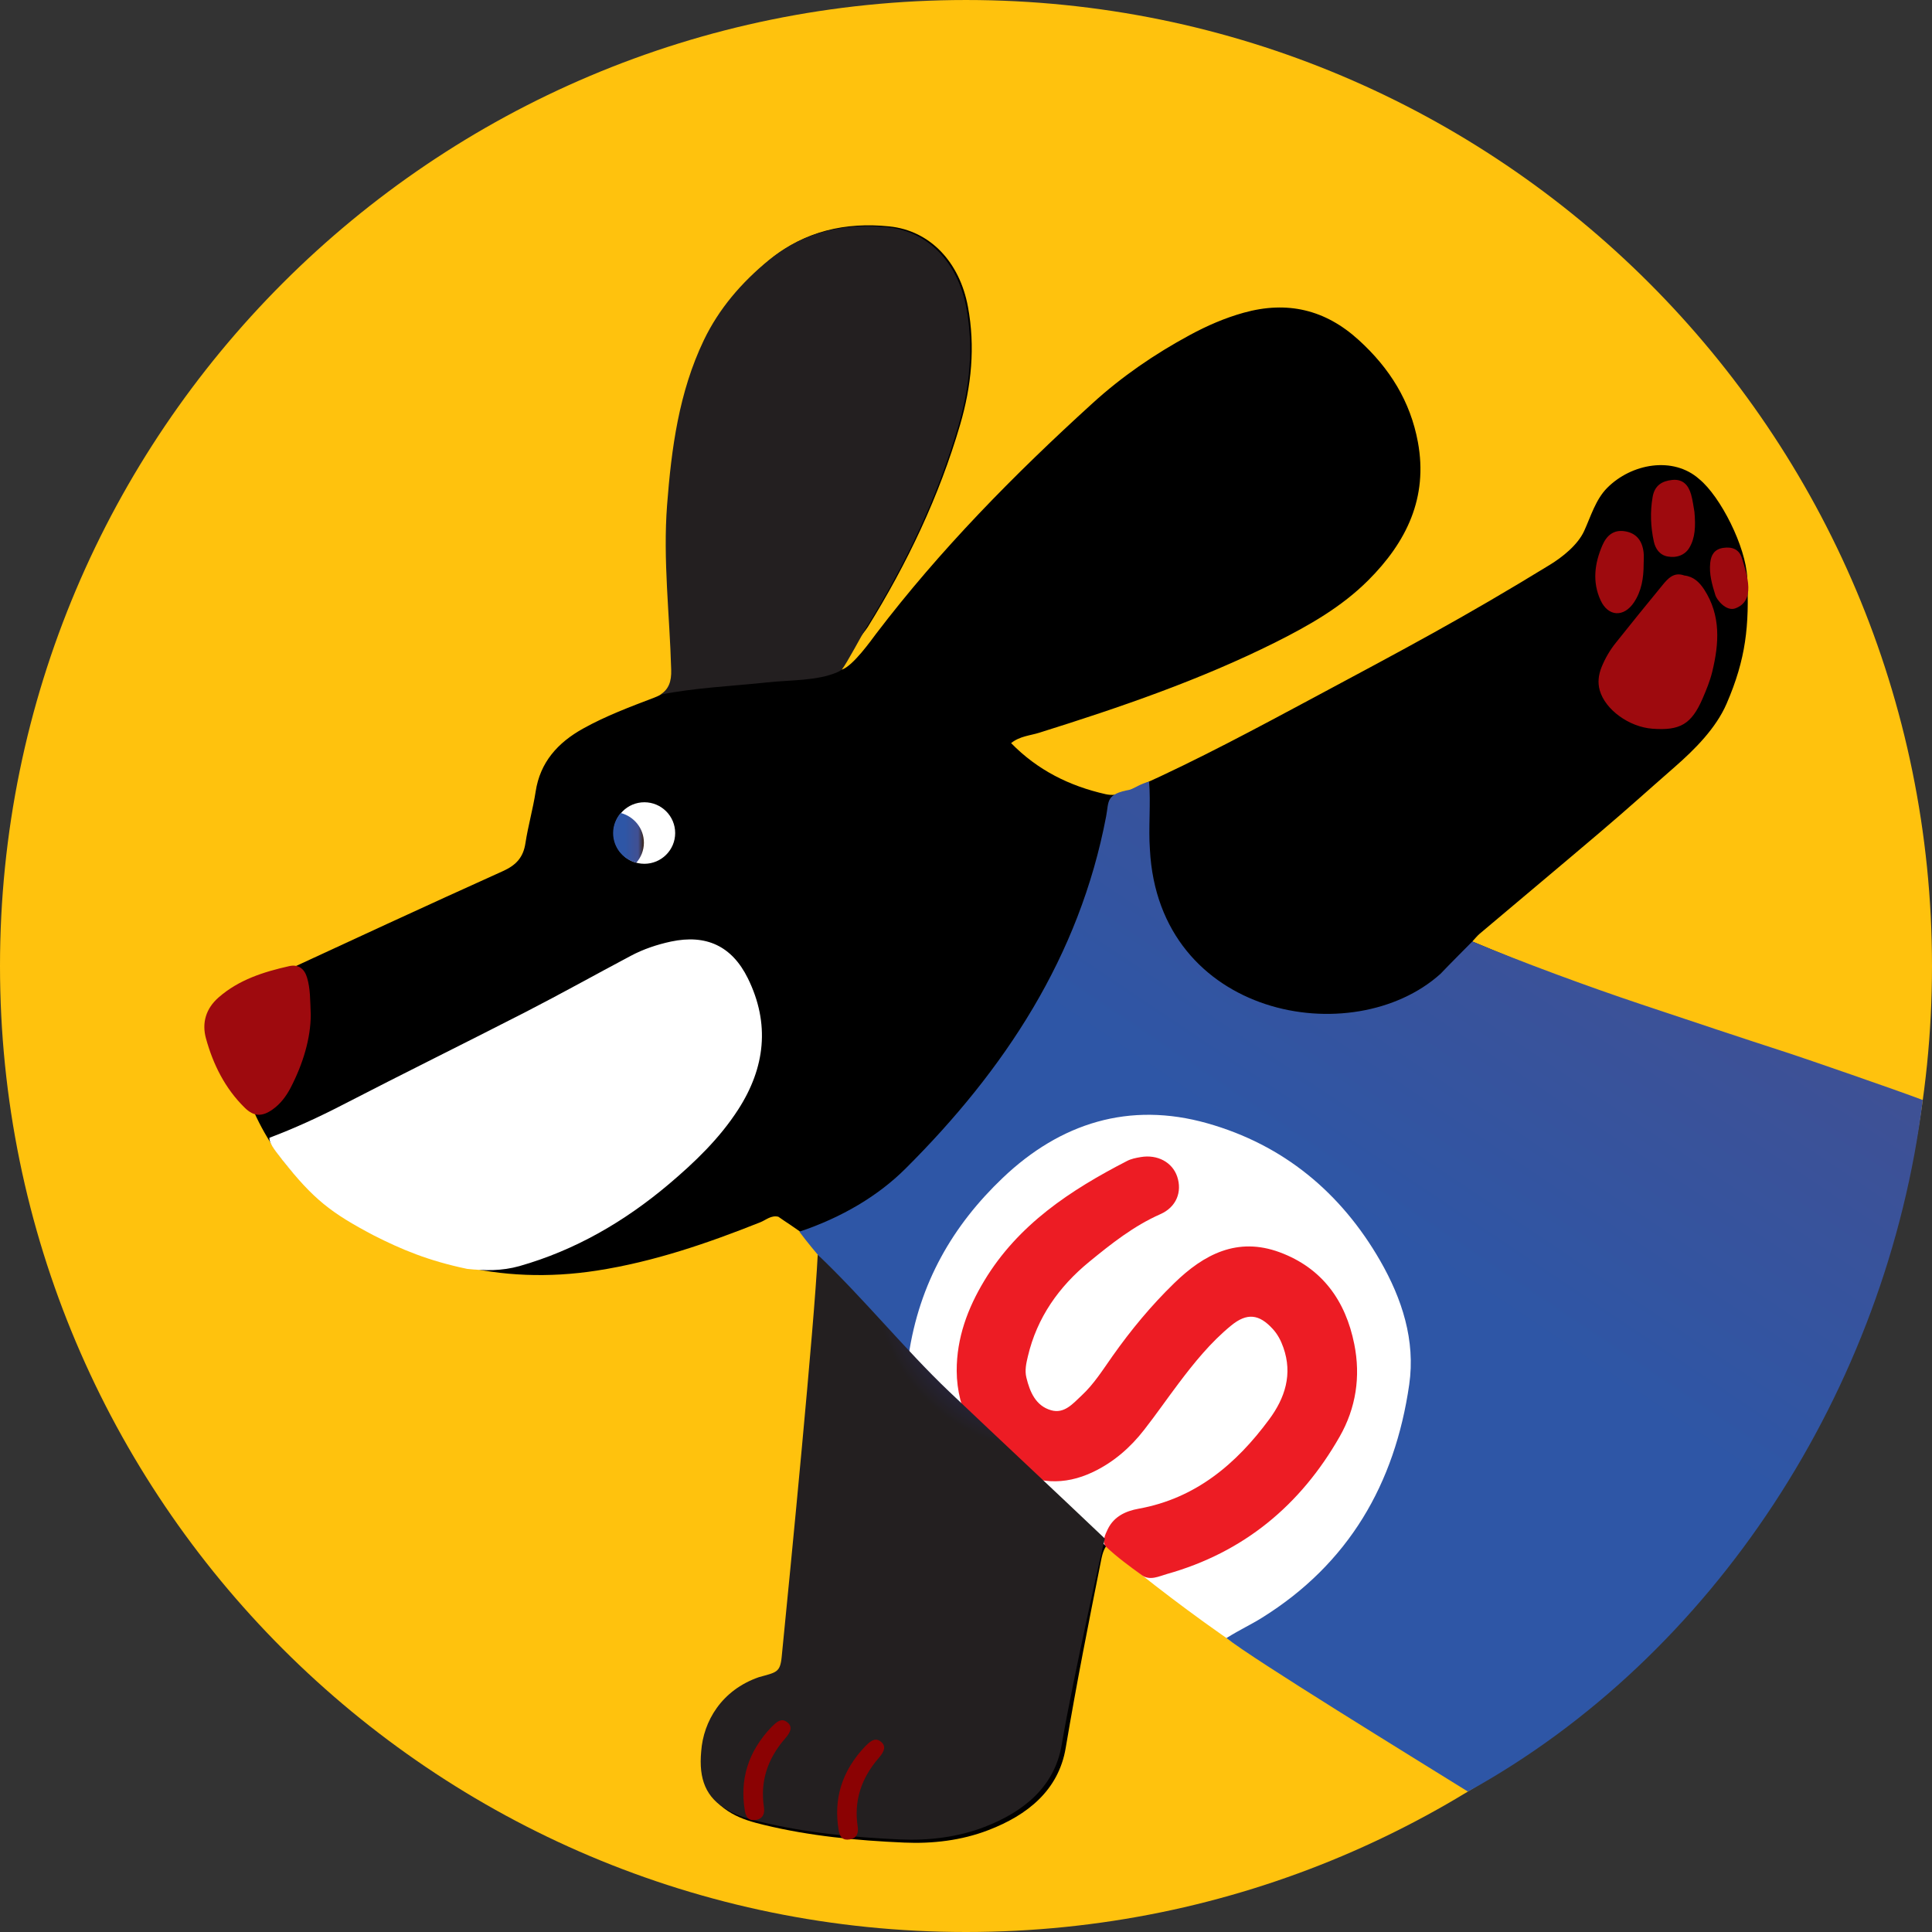
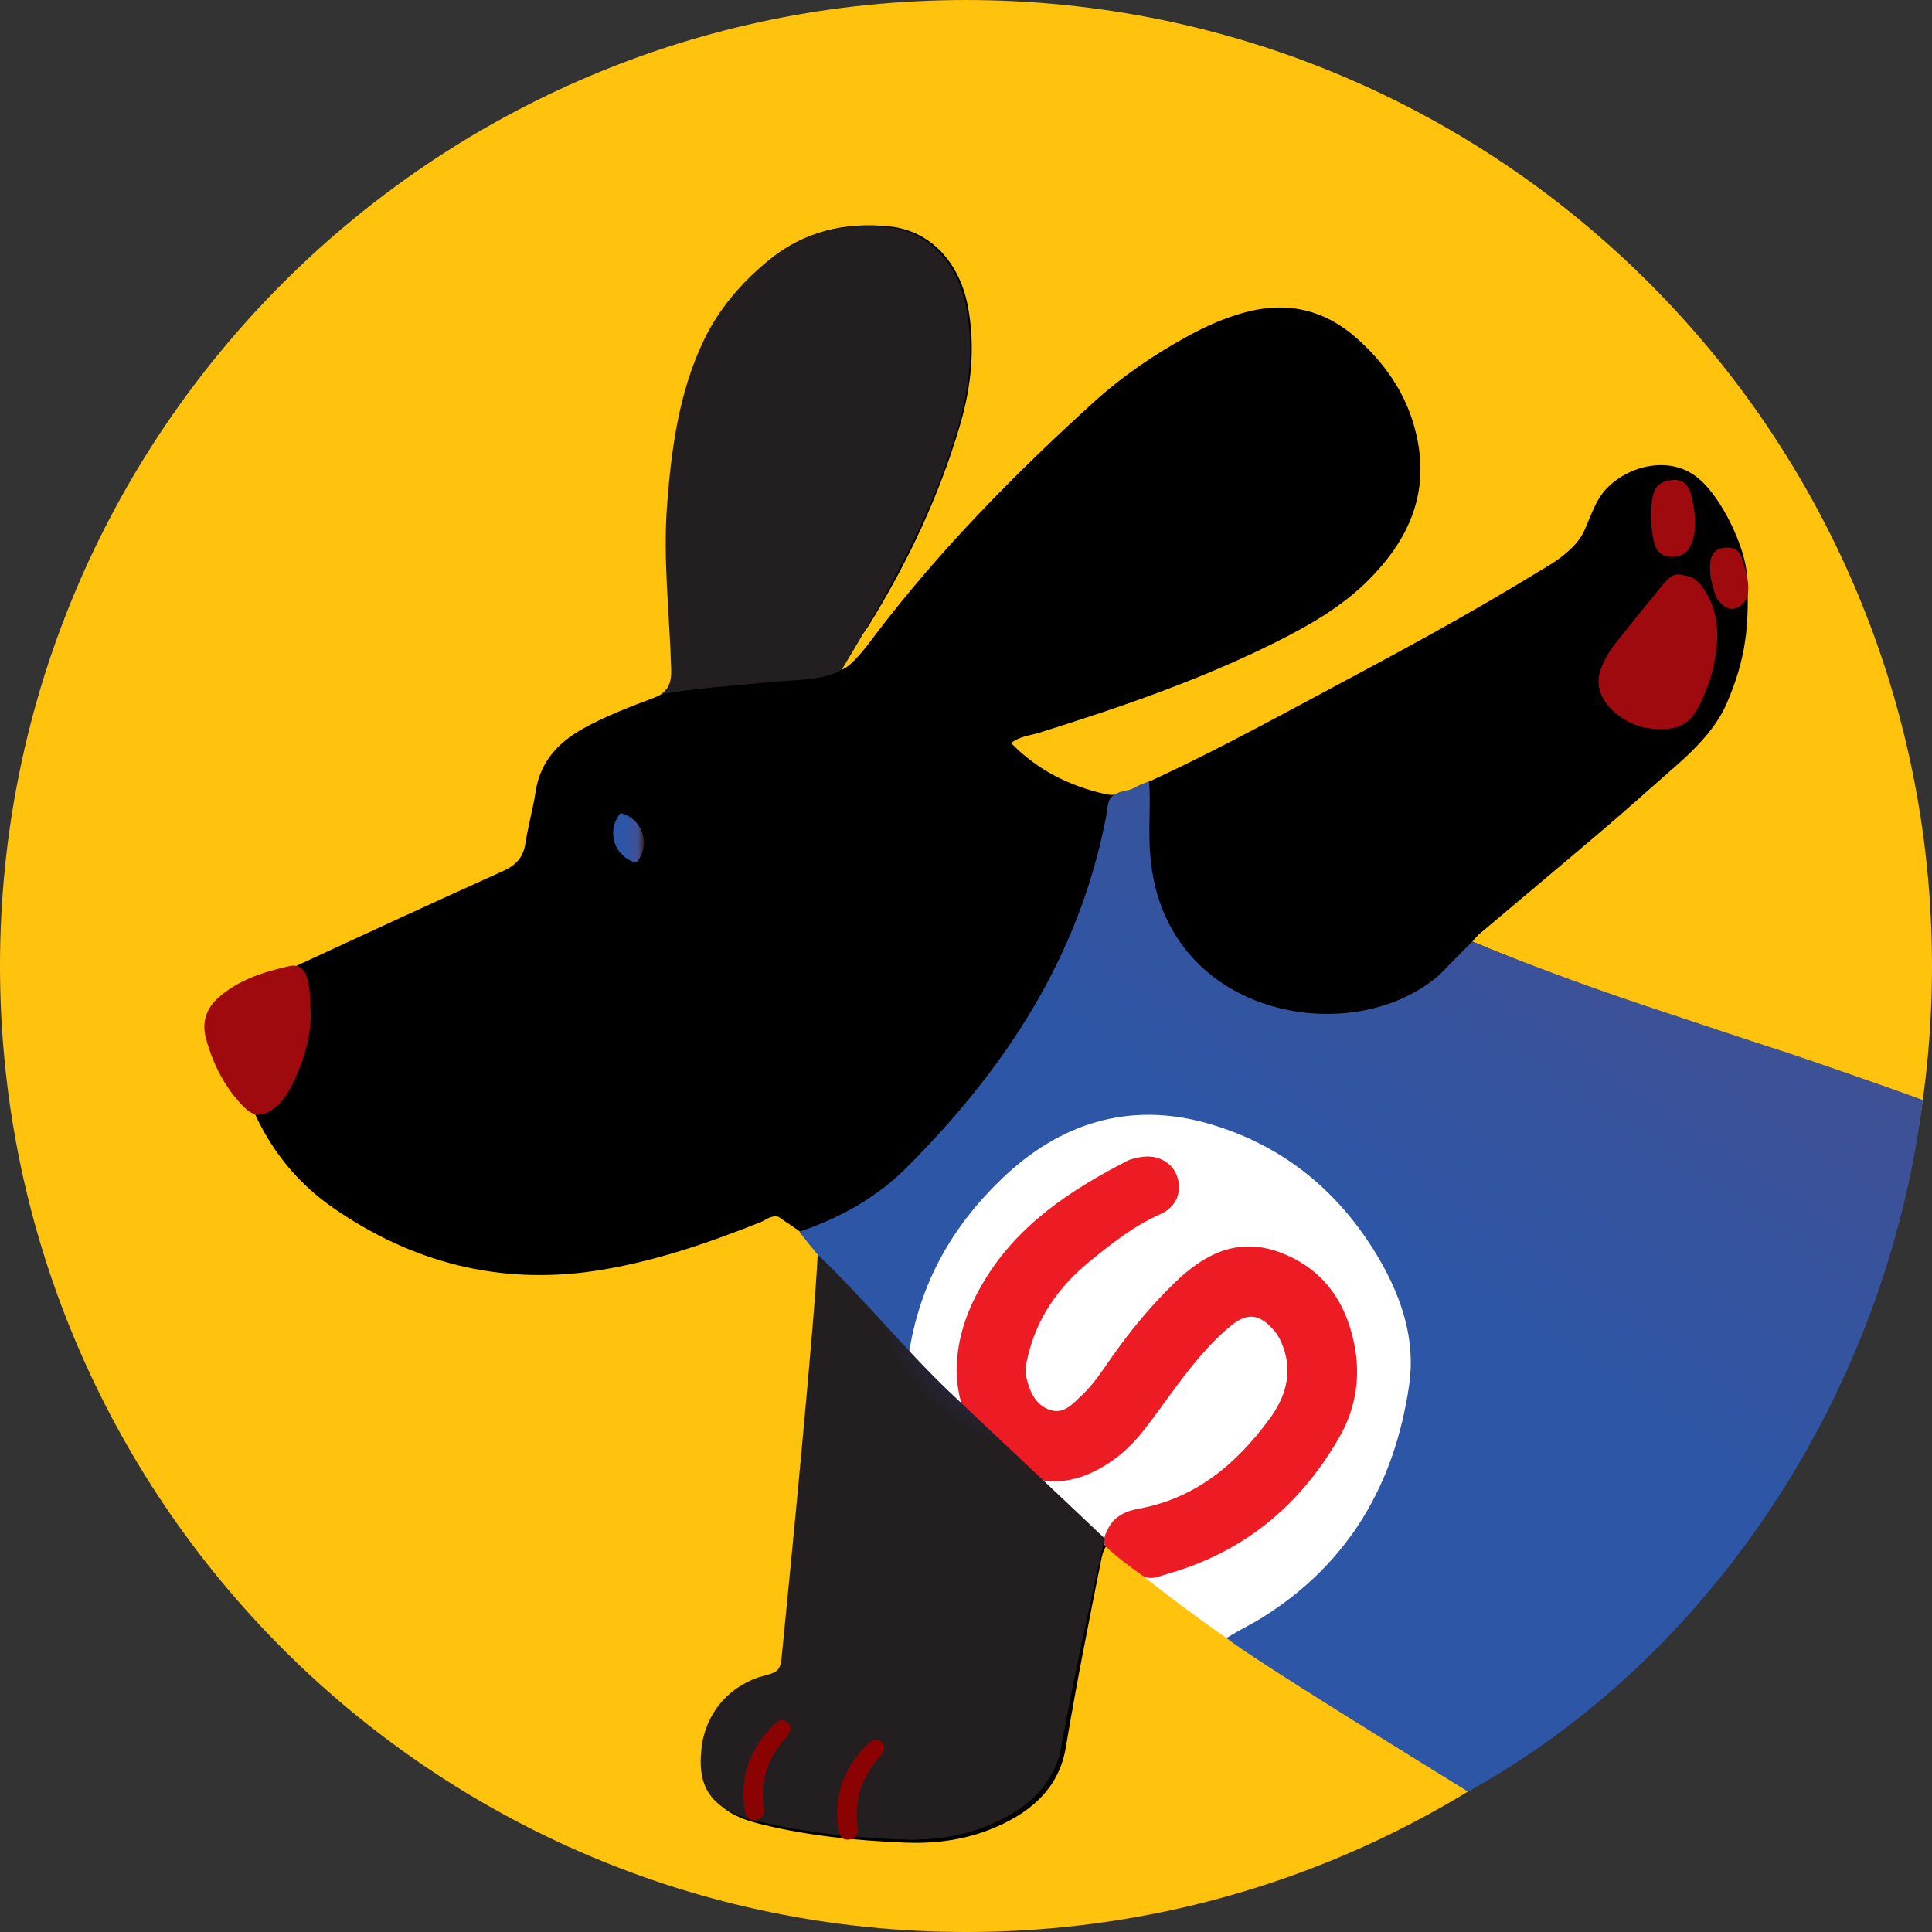
<svg xmlns="http://www.w3.org/2000/svg" width="32" height="32" viewBox="0 0 32 32" fill="none">
  <rect x="0" y="0" width="32" height="32" fill="#333333" stroke="none" />
  <g clip-path="url(#clip0_30_86)">
    <path d="M32 16C32 24.837 24.837 32 16 32C7.163 32 -0 24.837 -0 16C-0 7.163 7.163 8.39233e-05 16 8.39233e-05C24.837 8.39233e-05 32 7.163 32 16Z" fill="#FFC20D" />
    <path d="M13.942 11.092C14.129 11.032 14.435 10.597 14.511 10.497C15.572 9.104 16.798 7.859 18.096 6.679C18.581 6.237 19.123 5.865 19.706 5.55C19.99 5.396 20.286 5.267 20.598 5.18C21.322 4.978 21.953 5.128 22.507 5.634C23.018 6.099 23.36 6.647 23.485 7.323C23.654 8.241 23.299 8.976 22.661 9.613C22.22 10.053 21.684 10.359 21.129 10.637C19.875 11.264 18.551 11.717 17.214 12.136C17.063 12.184 16.894 12.191 16.747 12.308C17.185 12.756 17.711 13.018 18.312 13.154C18.517 13.2 18.68 13.105 18.851 13.028C19.845 12.582 20.804 12.066 21.762 11.553C23.255 10.753 24.226 10.24 25.669 9.356C25.878 9.228 26.132 9.027 26.239 8.794C26.349 8.552 26.43 8.272 26.619 8.082C27.02 7.677 27.712 7.551 28.144 7.935C28.501 8.227 28.916 9.059 28.939 9.565C28.975 10.364 28.919 10.913 28.598 11.655C28.421 12.063 28.073 12.411 27.737 12.705C27.254 13.127 26.994 13.366 26.505 13.782C25.843 14.345 25.174 14.903 24.51 15.464C24.47 15.497 24.438 15.539 24.386 15.594C25.353 16 26.298 16.377 27.27 16.693C28.064 16.95 28.874 17.224 29.669 17.479C30.007 17.588 30.049 17.606 29.967 17.944C29.609 19.411 29.127 20.833 28.396 22.169C27.656 23.52 26.878 24.846 25.863 26.026C25.244 26.746 24.565 27.406 23.829 28.01C23.736 28.087 23.635 28.154 23.536 28.222C23.121 28.506 22.931 28.519 22.575 28.182C22.537 28.146 22.495 28.107 22.447 28.089C20.945 27.545 19.768 26.605 18.524 25.648C18.503 25.632 18.416 25.573 18.389 25.561C18.301 25.574 18.257 25.75 18.245 25.807C18.023 26.919 17.84 27.834 17.651 28.953C17.533 29.653 17.017 30.065 16.37 30.313C15.926 30.484 15.448 30.54 14.976 30.519C14.194 30.485 13.413 30.411 12.649 30.225C12.466 30.181 12.284 30.13 12.119 30.035C11.759 29.83 11.637 29.523 11.681 29.06C11.717 28.564 12.017 28.046 12.636 27.832C12.926 27.75 12.988 27.755 13.014 27.498C13.177 25.857 13.603 21.456 13.59 20.835C13.585 20.572 13.126 20.321 12.892 20.153C12.772 20.124 12.688 20.207 12.592 20.245C11.715 20.594 10.828 20.899 9.886 21.045C8.277 21.294 6.821 20.909 5.517 20.005C4.596 19.366 4.091 18.436 3.874 17.363C3.767 16.832 4.008 16.414 4.522 16.176C5.791 15.589 7.059 15.001 8.333 14.427C8.554 14.327 8.668 14.196 8.703 13.965C8.747 13.678 8.828 13.398 8.872 13.111C8.946 12.625 9.238 12.301 9.657 12.068C10.033 11.858 10.438 11.707 10.839 11.554C11.077 11.463 11.151 11.325 11.144 11.079C11.119 10.169 11.006 9.26 11.076 8.349C11.147 7.413 11.271 6.485 11.684 5.622C11.934 5.099 12.308 4.666 12.758 4.297C13.329 3.828 14.004 3.675 14.73 3.75C15.407 3.819 15.894 4.341 16.032 5.08C16.156 5.745 16.09 6.395 15.902 7.037C15.554 8.223 15.026 9.333 14.372 10.387C14.306 10.494 13.947 10.893 13.942 11.092Z" fill="black" />
    <path d="M20.539 27.286C17.368 25.125 15.136 22.585 14.945 22.339C15.172 20.985 15.879 19.817 17.036 19.023C18.384 18.097 19.882 18.179 21.31 18.944C22.042 19.335 22.609 20.042 23.07 20.718C23.73 21.688 23.975 22.716 23.611 23.851C23.11 25.416 22.098 26.564 20.539 27.286Z" fill="white" />
    <path d="M15.846 22.704C15.845 22.16 16.027 21.67 16.304 21.211C16.864 20.282 17.73 19.712 18.666 19.23C18.734 19.194 18.815 19.178 18.893 19.165C19.172 19.117 19.418 19.251 19.498 19.488C19.582 19.739 19.487 19.993 19.218 20.111C18.777 20.306 18.405 20.601 18.039 20.901C17.54 21.31 17.176 21.822 17.025 22.465C16.997 22.582 16.971 22.698 17 22.817C17.058 23.056 17.155 23.285 17.409 23.358C17.628 23.422 17.772 23.247 17.915 23.114C18.12 22.924 18.267 22.687 18.427 22.461C18.732 22.029 19.068 21.623 19.448 21.254C19.941 20.773 20.497 20.483 21.197 20.742C21.899 21.003 22.287 21.543 22.431 22.263C22.539 22.8 22.459 23.322 22.189 23.795C21.541 24.932 20.598 25.714 19.327 26.071C19.196 26.108 19.045 26.188 18.908 26.087C18.707 25.94 18.504 25.793 18.324 25.623C18.245 25.547 18.303 25.419 18.35 25.324C18.453 25.116 18.645 25.028 18.859 24.989C19.802 24.819 20.475 24.25 21.022 23.509C21.282 23.158 21.414 22.762 21.256 22.318C21.216 22.204 21.162 22.1 21.081 22.012C20.855 21.764 20.654 21.741 20.393 21.954C20.053 22.232 19.779 22.571 19.517 22.919C19.326 23.172 19.146 23.433 18.951 23.682C18.722 23.977 18.444 24.219 18.104 24.381C17.626 24.609 17.159 24.583 16.709 24.305C16.176 23.976 15.848 23.361 15.846 22.704Z" fill="#ED1C24" />
    <path d="M18.715 13.08C18.312 13.154 18.369 13.268 18.321 13.522C17.879 15.845 16.641 17.719 14.996 19.358C14.547 19.805 13.949 20.163 13.24 20.401C13.738 21.068 14.492 21.788 15.048 22.462C15.226 21.245 15.786 20.292 16.611 19.507C17.564 18.601 18.705 18.24 19.996 18.605C21.258 18.961 22.212 19.754 22.862 20.885C23.221 21.511 23.447 22.2 23.341 22.934C23.104 24.577 22.338 25.9 20.904 26.794C20.725 26.906 20.549 26.986 20.314 27.131C20.744 27.476 23.409 29.112 24.313 29.674C28.376 27.433 31.25 23.026 31.847 18.22C31.416 18.055 29.837 17.512 29.655 17.453C28.825 17.184 27.997 16.907 27.169 16.63C26.316 16.345 25.216 15.94 24.386 15.594C24.386 15.594 23.979 16.002 23.859 16.13C22.41 17.432 19.189 16.854 19.046 14.068C19.02 13.719 19.063 13.29 19.032 12.946C18.876 12.988 18.816 13.044 18.715 13.08Z" fill="url(#paint0_linear_30_86)" />
    <mask id="mask0_30_86" style="mask-type:luminance" maskUnits="userSpaceOnUse" x="0" y="0" width="32" height="32">
      <path d="M0 0H32V32H0V0Z" fill="white" />
    </mask>
    <g mask="url(#mask0_30_86)">
      <path d="M28.226 9.763C28.506 10.194 28.474 10.659 28.36 11.127C28.323 11.279 28.262 11.427 28.2 11.571C28.016 11.994 27.829 12.104 27.371 12.07C26.984 12.042 26.588 11.755 26.497 11.435C26.46 11.304 26.476 11.178 26.527 11.05C26.587 10.902 26.666 10.767 26.765 10.644C27.019 10.325 27.275 10.009 27.534 9.694C27.626 9.581 27.725 9.469 27.898 9.532C28.05 9.549 28.147 9.643 28.226 9.763Z" fill="#9E0A0E" />
      <path d="M5.147 16.809C5.146 17.196 5.02 17.62 4.812 18.02C4.739 18.159 4.643 18.287 4.511 18.379C4.339 18.499 4.203 18.494 4.055 18.349C3.728 18.029 3.53 17.631 3.411 17.198C3.341 16.942 3.41 16.705 3.62 16.521C3.957 16.226 4.368 16.097 4.791 16.002C4.939 15.969 5.041 16.041 5.086 16.193C5.14 16.372 5.137 16.556 5.147 16.809Z" fill="#9E0A0E" />
-       <path d="M27.224 9.344C27.224 9.57 27.19 9.791 27.061 9.981C26.893 10.229 26.635 10.213 26.511 9.943C26.37 9.637 26.412 9.328 26.542 9.029C26.61 8.873 26.724 8.77 26.91 8.799C27.107 8.829 27.201 8.96 27.223 9.148C27.231 9.213 27.224 9.279 27.224 9.344Z" fill="#9E0A0E" />
      <path d="M28.065 8.476C28.087 8.722 28.077 8.912 27.98 9.074C27.91 9.191 27.774 9.246 27.62 9.217C27.49 9.193 27.419 9.09 27.393 8.971C27.34 8.727 27.329 8.48 27.373 8.23C27.406 8.041 27.526 7.967 27.699 7.949C27.875 7.932 27.965 8.036 28.009 8.187C28.038 8.288 28.049 8.392 28.065 8.476Z" fill="#9E0A0E" />
-       <path d="M4.463 18.845C4.881 18.687 5.286 18.501 5.684 18.295C6.688 17.776 7.702 17.277 8.708 16.761C9.292 16.461 9.866 16.14 10.447 15.832C10.657 15.72 10.882 15.645 11.114 15.595C11.695 15.472 12.122 15.667 12.387 16.204C12.757 16.955 12.674 17.684 12.227 18.377C11.917 18.858 11.507 19.251 11.074 19.617C10.342 20.234 9.527 20.708 8.602 20.971C8.312 21.052 8.035 21.048 7.739 21.017C7.094 20.883 6.643 20.692 6.192 20.463C5.471 20.084 5.194 19.862 4.676 19.213C4.61 19.119 4.454 18.951 4.463 18.845Z" fill="white" />
-       <path d="M11.183 13.798C11.183 14.079 10.954 14.307 10.673 14.307C10.392 14.307 10.164 14.079 10.164 13.798C10.164 13.516 10.392 13.288 10.673 13.288C10.954 13.288 11.183 13.516 11.183 13.798Z" fill="white" />
      <path d="M10.155 13.798C10.155 14.036 10.319 14.234 10.539 14.29C10.616 14.201 10.665 14.086 10.665 13.958C10.665 13.721 10.502 13.523 10.281 13.466C10.204 13.555 10.155 13.671 10.155 13.798Z" fill="url(#paint1_linear_30_86)" />
-       <path d="M12.731 4.311C12.281 4.68 11.907 5.114 11.657 5.636C11.244 6.499 11.121 7.428 11.049 8.364C10.979 9.275 11.092 10.183 11.117 11.093C11.123 11.289 11.076 11.416 10.937 11.506C11.513 11.39 12.136 11.364 12.713 11.302C13.077 11.262 13.535 11.28 13.871 11.133C13.896 11.122 13.92 11.108 13.942 11.092C14.025 10.99 14.281 10.505 14.345 10.401C14.999 9.347 15.527 8.238 15.874 7.052C16.063 6.41 16.129 5.759 16.005 5.095C15.867 4.355 15.38 3.833 14.703 3.764C14.588 3.753 14.473 3.746 14.361 3.746C13.765 3.746 13.211 3.917 12.731 4.311Z" fill="url(#paint2_radial_30_86)" />
+       <path d="M12.731 4.311C12.281 4.68 11.907 5.114 11.657 5.636C11.244 6.499 11.121 7.428 11.049 8.364C10.979 9.275 11.092 10.183 11.117 11.093C11.123 11.289 11.076 11.416 10.937 11.506C11.513 11.39 12.136 11.364 12.713 11.302C13.077 11.262 13.535 11.28 13.871 11.133C13.896 11.122 13.92 11.108 13.942 11.092C14.999 9.347 15.527 8.238 15.874 7.052C16.063 6.41 16.129 5.759 16.005 5.095C15.867 4.355 15.38 3.833 14.703 3.764C14.588 3.753 14.473 3.746 14.361 3.746C13.765 3.746 13.211 3.917 12.731 4.311Z" fill="url(#paint2_radial_30_86)" />
      <path d="M12.947 27.445C12.921 27.703 12.86 27.698 12.57 27.779C11.951 27.993 11.65 28.511 11.614 29.008C11.571 29.47 11.692 29.777 12.053 29.982C12.218 30.077 12.4 30.128 12.583 30.172C13.347 30.358 14.127 30.432 14.91 30.467C15.382 30.487 15.86 30.431 16.304 30.261C16.95 30.012 17.466 29.6 17.585 28.9C17.774 27.781 18.285 25.526 18.3 25.484C17.429 24.656 16.59 23.874 15.719 23.047C15.002 22.365 14.295 21.495 13.544 20.782C13.488 21.939 13.096 25.949 12.947 27.445Z" fill="url(#paint3_radial_30_86)" />
      <path d="M14.331 28.924C14.402 28.855 14.481 28.775 14.574 28.836C14.689 28.912 14.647 29.011 14.56 29.111C14.262 29.453 14.141 29.832 14.206 30.254C14.219 30.34 14.206 30.446 14.073 30.467C13.955 30.486 13.91 30.423 13.892 30.32C13.803 29.803 13.939 29.336 14.331 28.924Z" fill="#8B0203" />
      <path d="M12.781 28.602C12.852 28.533 12.931 28.453 13.024 28.515C13.139 28.59 13.097 28.689 13.009 28.789C12.71 29.13 12.589 29.509 12.653 29.931C12.666 30.017 12.652 30.123 12.519 30.144C12.401 30.163 12.356 30.1 12.338 29.997C12.25 29.48 12.387 29.013 12.781 28.602Z" fill="#8B0203" />
      <path d="M28.413 9.861C28.358 9.685 28.306 9.508 28.327 9.32C28.341 9.192 28.395 9.098 28.539 9.075C28.691 9.051 28.807 9.099 28.852 9.245C28.941 9.536 29.082 9.952 28.741 10.077C28.587 10.13 28.435 9.932 28.413 9.861Z" fill="#9E0A0E" />
    </g>
  </g>
  <defs>
    <linearGradient id="paint0_linear_30_86" x1="19.056" y1="26.017" x2="28.995" y2="11.196" gradientUnits="userSpaceOnUse">
      <stop stop-color="#2E56A6" />
      <stop offset="0.25" stop-color="#2E56A6" />
      <stop offset="0.379" stop-color="#2E56A6" />
      <stop offset="0.792" stop-color="#405093" />
      <stop offset="0.814" stop-color="#405093" />
      <stop offset="1" stop-color="#3C2415" />
    </linearGradient>
    <linearGradient id="paint1_linear_30_86" x1="10.155" y1="13.878" x2="10.665" y2="13.878" gradientUnits="userSpaceOnUse">
      <stop stop-color="#2E56A6" />
      <stop offset="0.25" stop-color="#2E56A6" />
      <stop offset="0.379" stop-color="#2E56A6" />
      <stop offset="0.792" stop-color="#405093" />
      <stop offset="0.814" stop-color="#405093" />
      <stop offset="1" stop-color="#3C2415" />
    </linearGradient>
    <radialGradient id="paint2_radial_30_86" cx="0" cy="0" r="1" gradientUnits="userSpaceOnUse" gradientTransform="translate(12.489 14.433) rotate(-78.891) scale(7.475 7.475)">
      <stop stop-color="#B2B4B6" />
      <stop offset="0.002" stop-color="#B2B4B6" />
      <stop offset="0.41" stop-color="#231F20" />
      <stop offset="1" stop-color="#231F20" />
    </radialGradient>
    <radialGradient id="paint3_radial_30_86" cx="0" cy="0" r="1" gradientUnits="userSpaceOnUse" gradientTransform="translate(17.377 21.145) rotate(96.457) scale(11.54)">
      <stop stop-color="#303290" />
      <stop offset="0.075" stop-color="#303290" />
      <stop offset="0.251" stop-color="#231F20" />
      <stop offset="0.439" stop-color="#231F20" />
      <stop offset="0.555" stop-color="#231F20" />
      <stop offset="0.986" stop-color="#231F20" />
      <stop offset="1" stop-color="#231F20" />
    </radialGradient>
    <clipPath id="clip0_30_86">
      <rect width="32" height="32" fill="white" />
    </clipPath>
  </defs>
</svg>